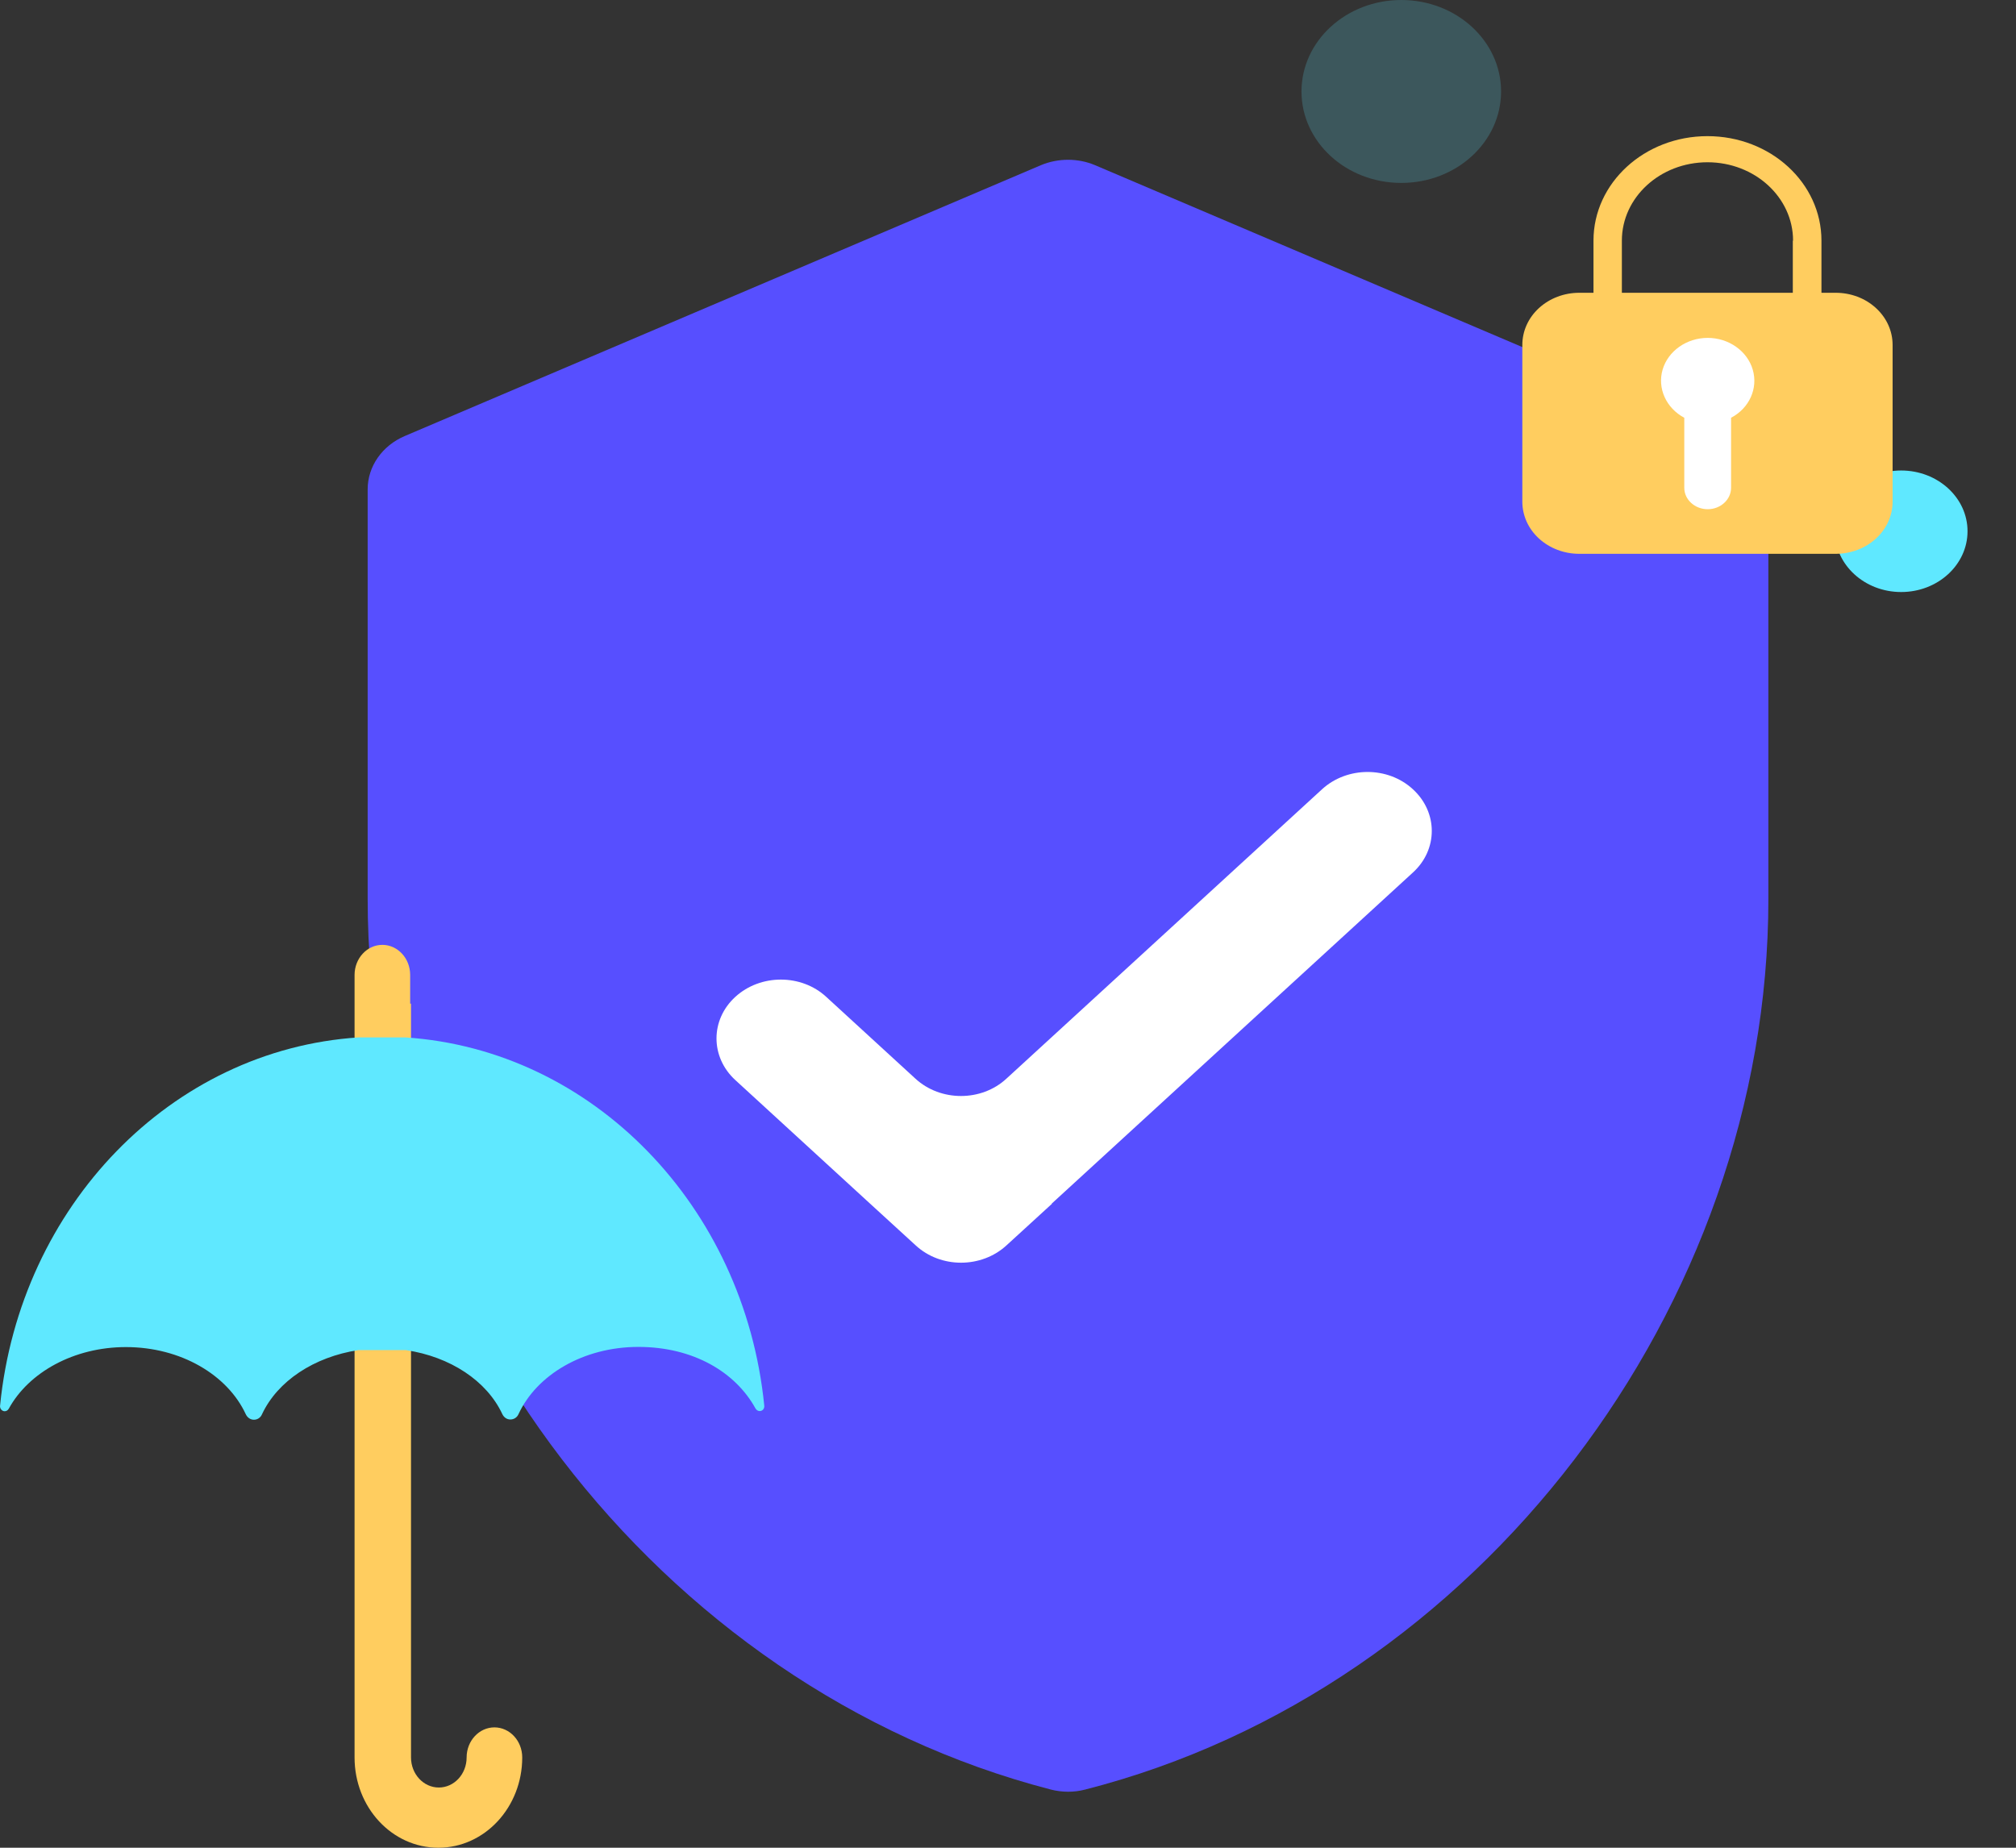
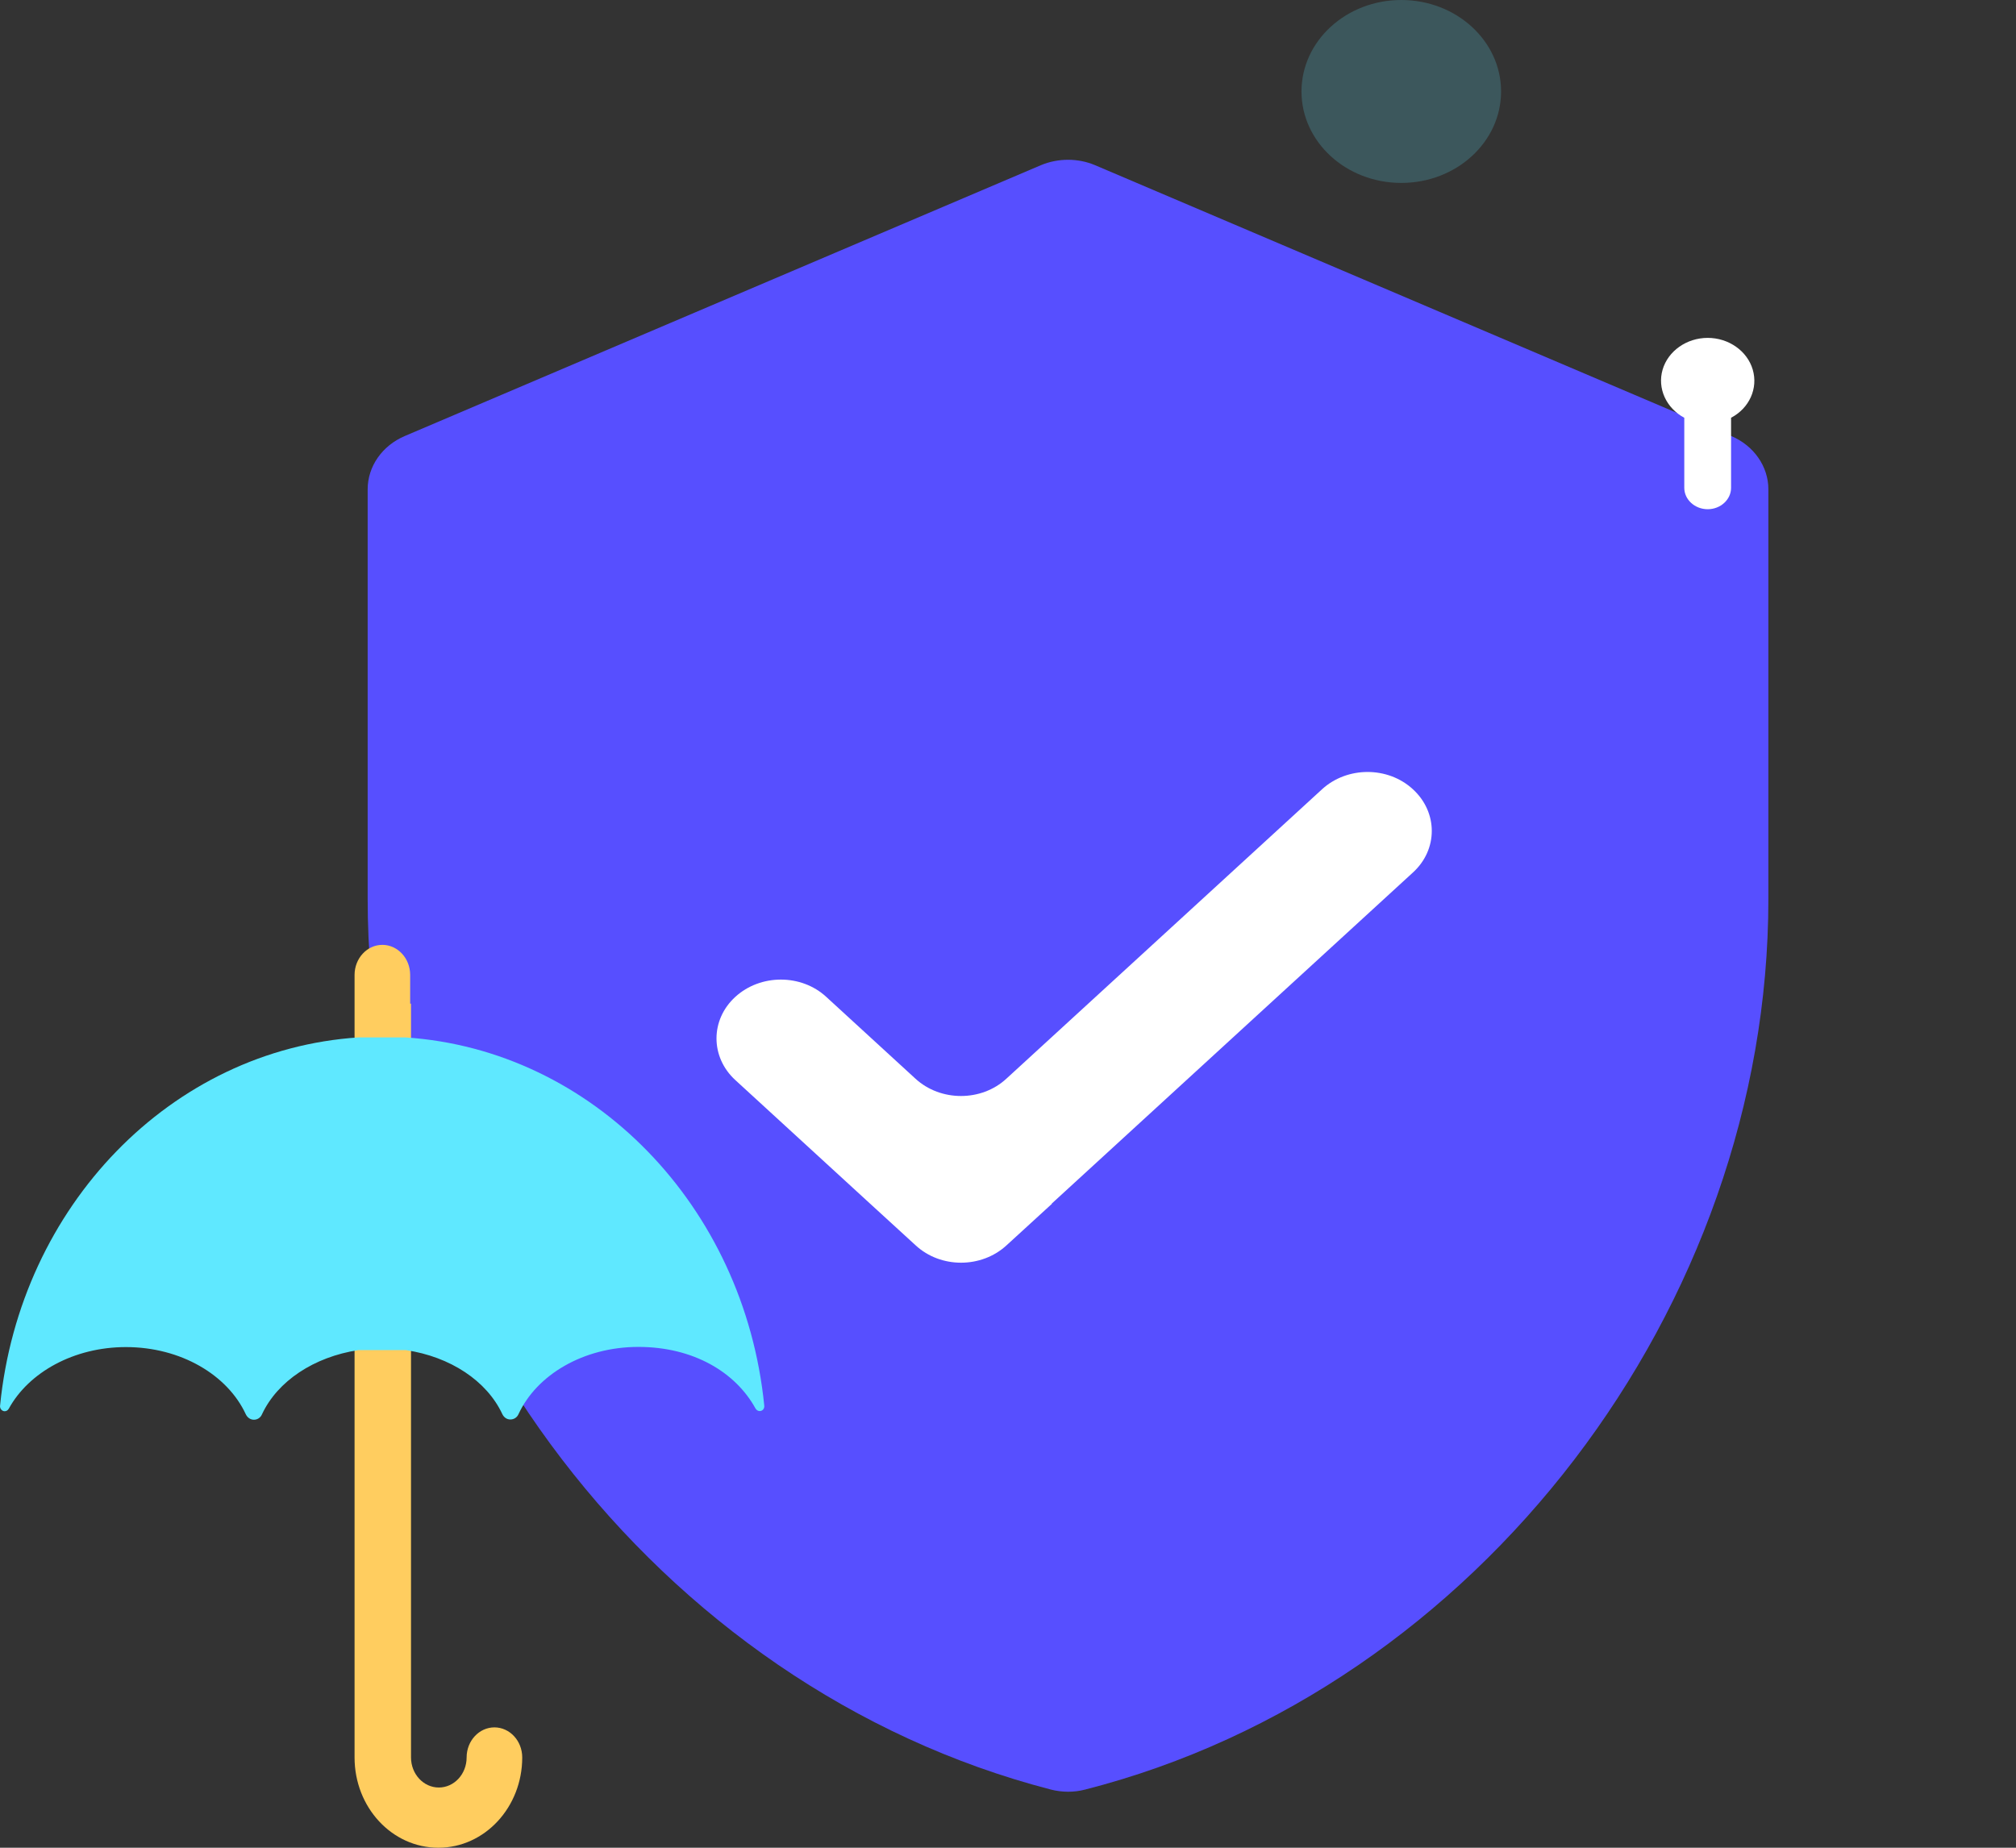
<svg xmlns="http://www.w3.org/2000/svg" width="24" height="22" viewBox="0 0 24 22" fill="none">
  <rect x="0" y="0" width="24" height="22" fill="#333333" stroke="none" />
-   <path d="M22.633 7.049C23.069 7.049 23.423 6.725 23.423 6.325C23.423 5.926 23.069 5.602 22.633 5.602C22.197 5.602 21.844 5.926 21.844 6.325C21.844 6.725 22.197 7.049 22.633 7.049Z" fill="#5FE8FF" />
  <path opacity="0.2" d="M16.682 2.178C17.338 2.178 17.87 1.691 17.87 1.089C17.87 0.488 17.338 0 16.682 0C16.026 0 15.494 0.488 15.494 1.089C15.494 1.691 16.026 2.178 16.682 2.178Z" fill="#5FE8FF" />
  <path d="M12.391 1.967L4.82 5.191C4.549 5.306 4.377 5.554 4.377 5.826V10.706C4.377 15.561 7.827 20.094 12.509 21.307C12.642 21.341 12.785 21.343 12.92 21.307C17.602 20.111 21.052 15.561 21.052 10.706V5.826C21.052 5.554 20.88 5.306 20.609 5.191L13.037 1.967C12.834 1.881 12.597 1.881 12.391 1.967ZM12.391 1.967L4.82 5.191C4.549 5.306 4.377 5.554 4.377 5.826V10.706C4.377 15.561 7.827 20.094 12.509 21.307C12.642 21.341 12.785 21.343 12.92 21.307C17.602 20.111 21.052 15.561 21.052 10.706V5.826C21.052 5.554 20.88 5.306 20.609 5.191L13.037 1.967C12.834 1.881 12.597 1.881 12.391 1.967Z" fill="#574FFF" />
  <path d="M12.524 14.332L11.982 14.828C11.683 15.103 11.198 15.103 10.901 14.828L10.359 14.332L8.754 12.86C8.455 12.586 8.455 12.142 8.754 11.869C9.054 11.595 9.539 11.595 9.836 11.869L10.899 12.844C11.198 13.118 11.683 13.118 11.98 12.844L15.739 9.397C16.039 9.123 16.523 9.123 16.82 9.397C17.12 9.672 17.12 10.116 16.82 10.389L12.519 14.332H12.524Z" fill="white" />
  <path d="M4.883 11.95V11.608C4.883 11.41 4.734 11.25 4.552 11.25C4.37 11.25 4.221 11.41 4.221 11.608V20.925C4.221 21.52 4.667 22 5.219 22C5.771 22 6.217 21.517 6.217 20.925C6.217 20.727 6.068 20.567 5.886 20.567C5.704 20.567 5.555 20.727 5.555 20.925C5.555 21.123 5.407 21.283 5.224 21.283C5.042 21.283 4.893 21.123 4.893 20.925V16.328C4.893 15.625 4.893 12.979 4.893 11.95H4.883Z" fill="#FFCD5F" />
  <path d="M4.833 12.352H4.268C2.038 12.497 0.238 14.36 0.001 16.734C-0.005 16.775 0.027 16.803 0.055 16.803C0.074 16.803 0.092 16.794 0.105 16.772C0.342 16.34 0.879 16.039 1.499 16.039C2.153 16.039 2.71 16.371 2.926 16.839C2.947 16.882 2.984 16.904 3.023 16.904C3.062 16.904 3.101 16.882 3.119 16.839C3.304 16.443 3.739 16.156 4.265 16.075H4.833C5.36 16.154 5.795 16.44 5.98 16.837C6.001 16.88 6.037 16.901 6.076 16.901C6.115 16.901 6.154 16.88 6.173 16.837C6.389 16.369 6.946 16.037 7.6 16.037C8.254 16.037 8.757 16.338 8.994 16.77C9.007 16.791 9.025 16.801 9.044 16.801C9.075 16.801 9.104 16.775 9.098 16.732C8.859 14.36 7.058 12.5 4.828 12.352H4.833Z" fill="#5FE8FF" />
-   <path d="M21.346 2.865C21.346 2.35 20.89 1.932 20.327 1.932C19.764 1.932 19.308 2.35 19.308 2.865V3.486H21.343V2.865H21.346ZM21.854 3.486C22.034 3.486 22.206 3.551 22.333 3.668C22.461 3.785 22.531 3.943 22.531 4.107V5.973C22.531 6.137 22.461 6.295 22.333 6.412C22.206 6.529 22.034 6.594 21.854 6.594H18.8C18.621 6.594 18.449 6.529 18.321 6.412C18.193 6.295 18.123 6.137 18.123 5.973V4.107C18.123 3.943 18.193 3.785 18.321 3.668C18.449 3.551 18.621 3.486 18.8 3.486H18.97V2.865C18.97 2.178 19.577 1.621 20.327 1.621C21.078 1.621 21.684 2.178 21.684 2.865V3.486H21.854Z" fill="#FFCD5F" />
  <path d="M20.051 4.974V5.808C20.051 5.948 20.176 6.063 20.33 6.063C20.483 6.063 20.608 5.948 20.608 5.808V4.974C20.827 4.859 20.931 4.623 20.866 4.401C20.801 4.179 20.58 4.023 20.33 4.023C20.079 4.023 19.858 4.179 19.793 4.401C19.728 4.623 19.835 4.859 20.051 4.974Z" fill="white" />
</svg>